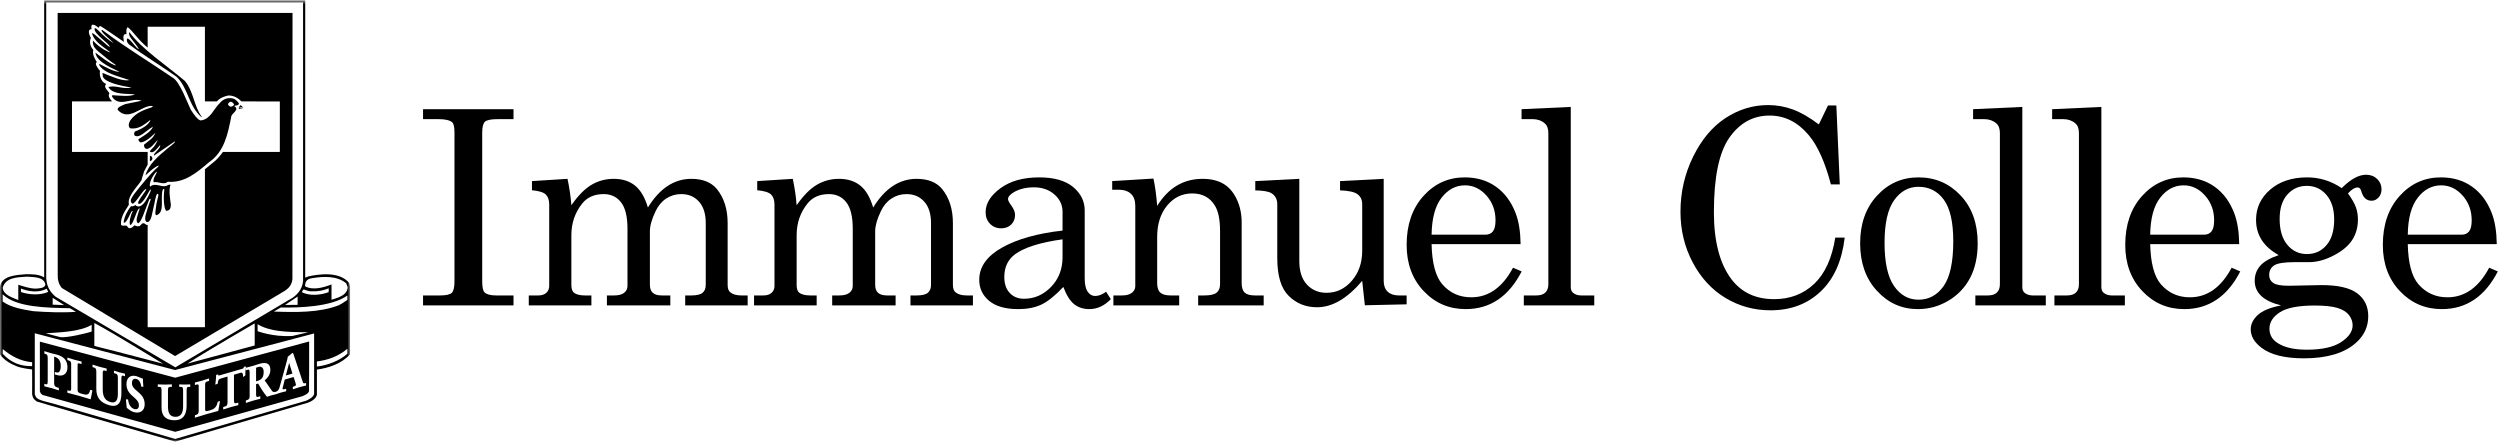
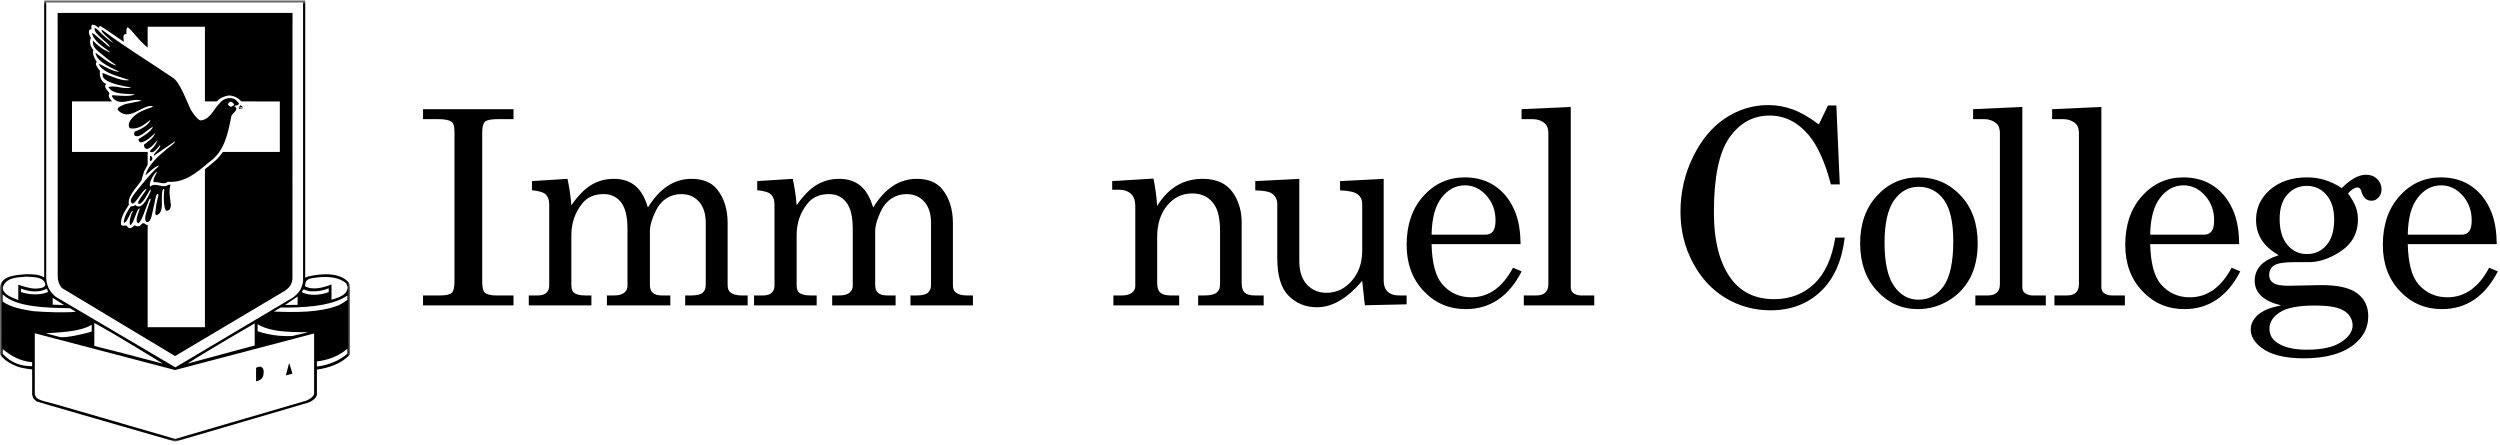
<svg xmlns="http://www.w3.org/2000/svg" xmlns:xlink="http://www.w3.org/1999/xlink" width="500px" height="89px" viewBox="0 0 500 89" version="1.1">
  <title>Group 54 Copy</title>
  <desc>Created with Sketch.</desc>
  <defs>
    <polygon id="path-1" points="0 0.677 70.012 0.677 70.012 88.929 0 88.929" />
  </defs>
  <g id="Page-1" stroke="none" stroke-width="1" fill="none" fill-rule="evenodd">
    <g id="Group-54-Copy" transform="translate(0, -1)">
      <path d="M84.608,22.839 L102.702,22.839 L102.702,24.827 L99.597,24.827 C98.217,24.827 97.346,25.001 96.985,25.346 C96.622,25.69 96.441,26.42 96.441,27.534 L96.441,57.25 C96.441,58.435 96.6,59.178 96.918,59.479 C97.344,59.885 98.113,60.088 99.225,60.088 L102.702,60.088 L102.702,62.08 L84.608,62.08 L84.608,60.088 L88.03,60.088 C89.232,60.088 90.012,59.912 90.366,59.559 C90.719,59.205 90.895,58.435 90.895,57.25 L90.895,27.534 C90.895,26.401 90.737,25.704 90.417,25.439 C89.923,25.033 89.011,24.827 87.685,24.827 L84.608,24.827 L84.608,22.839 Z" id="Fill-1" fill="#000000" />
      <path d="M106.393,37.219 L113.504,36.768 C113.893,38.617 114.149,40.377 114.273,42.05 C115.619,40.113 116.964,38.749 118.312,37.956 C119.658,37.164 121.137,36.768 122.75,36.768 C124.468,36.768 125.886,37.218 127.002,38.115 C128.118,39.014 128.976,40.477 129.579,42.501 C130.762,40.581 132.078,39.146 133.527,38.194 C134.975,37.242 136.557,36.768 138.268,36.768 C140.528,36.768 142.224,37.439 143.356,38.784 C144.803,40.552 145.528,42.834 145.528,45.629 L145.528,57.967 C145.528,58.709 145.713,59.214 146.085,59.479 C146.58,59.886 147.314,60.088 148.287,60.088 L149.533,60.088 L149.533,62.08 L137.038,62.08 L137.038,60.088 L138.284,60.088 C139.347,60.088 140.089,59.911 140.512,59.558 C140.939,59.203 141.15,58.672 141.15,57.964 L141.15,45.609 C141.15,43.769 140.699,42.343 139.801,41.333 C138.9,40.323 137.717,39.819 136.252,39.819 C135.14,39.819 134.135,40.116 133.235,40.709 C132.335,41.301 131.629,42.148 131.117,43.245 C130.359,44.822 129.98,46.16 129.98,47.257 L129.98,57.964 C129.98,58.689 130.174,59.226 130.563,59.572 C130.953,59.916 131.554,60.088 132.367,60.088 L134.065,60.088 L134.065,62.08 L121.382,62.08 L121.382,60.088 L122.817,60.088 C123.717,60.088 124.391,59.911 124.833,59.558 C125.274,59.204 125.495,58.754 125.495,58.206 L125.495,46.745 C125.495,44.32 125.066,42.56 124.209,41.464 C123.35,40.367 122.197,39.819 120.747,39.819 C118.872,39.819 117.43,40.454 116.421,41.729 C114.99,43.533 114.273,45.638 114.273,48.044 L114.273,57.967 C114.273,58.727 114.441,59.249 114.778,59.532 C115.253,59.903 115.997,60.088 117.006,60.088 L118.279,60.088 L118.279,62.08 L105.755,62.08 L105.755,60.088 L107.64,60.088 C108.348,60.088 108.89,59.911 109.272,59.558 C109.651,59.204 109.842,58.754 109.842,58.206 L109.842,41.915 C109.842,41.013 109.612,40.342 109.153,39.898 C108.692,39.456 107.773,39.174 106.393,39.05 L106.393,37.219 Z" id="Fill-3" fill="#000000" />
      <path d="M151.447,37.219 L158.557,36.768 C158.947,38.617 159.203,40.377 159.327,42.05 C160.672,40.113 162.019,38.749 163.367,37.956 C164.713,37.164 166.192,36.768 167.805,36.768 C169.523,36.768 170.94,37.218 172.056,38.115 C173.173,39.014 174.031,40.477 174.634,42.501 C175.817,40.581 177.133,39.146 178.581,38.194 C180.029,37.242 181.61,36.768 183.322,36.768 C185.584,36.768 187.279,37.439 188.409,38.784 C189.857,40.552 190.581,42.834 190.581,45.629 L190.581,57.967 C190.581,58.709 190.767,59.214 191.138,59.479 C191.634,59.886 192.368,60.088 193.341,60.088 L194.587,60.088 L194.587,62.08 L182.091,62.08 L182.091,60.088 L183.339,60.088 C184.4,60.088 185.143,59.911 185.567,59.558 C185.991,59.203 186.203,58.672 186.203,57.964 L186.203,45.609 C186.203,43.769 185.753,42.343 184.853,41.333 C183.953,40.323 182.773,39.819 181.308,39.819 C180.196,39.819 179.19,40.116 178.289,40.709 C177.389,41.301 176.684,42.148 176.172,43.245 C175.413,44.822 175.034,46.16 175.034,47.257 L175.034,57.964 C175.034,58.689 175.229,59.226 175.619,59.572 C176.007,59.916 176.608,60.088 177.422,60.088 L179.12,60.088 L179.12,62.08 L166.437,62.08 L166.437,60.088 L167.87,60.088 C168.772,60.088 169.444,59.911 169.887,59.558 C170.328,59.204 170.55,58.754 170.55,58.206 L170.55,46.745 C170.55,44.32 170.12,42.56 169.263,41.464 C168.405,40.367 167.251,39.819 165.801,39.819 C163.925,39.819 162.485,40.454 161.476,41.729 C160.042,43.533 159.327,45.638 159.327,48.044 L159.327,57.967 C159.327,58.727 159.496,59.249 159.831,59.532 C160.309,59.903 161.052,60.088 162.06,60.088 L163.333,60.088 L163.333,62.08 L150.81,62.08 L150.81,60.088 L152.694,60.088 C153.402,60.088 153.944,59.911 154.325,59.558 C154.707,59.204 154.896,58.754 154.896,58.206 L154.896,41.915 C154.896,41.013 154.666,40.342 154.207,39.898 C153.745,39.456 152.825,39.174 151.447,39.05 L151.447,37.219 Z" id="Fill-5" fill="#000000" />
-       <path d="M212.51,48.866 C208.018,49.484 204.834,50.494 202.958,51.891 C201.563,52.951 200.861,54.456 200.861,56.401 C200.861,57.764 201.226,58.828 201.951,59.597 C202.676,60.369 203.622,60.752 204.789,60.752 C206.876,60.752 208.686,59.961 210.216,58.377 C211.744,56.796 212.51,54.81 212.51,52.422 L212.51,48.866 Z M221.215,59.346 L222.169,60.832 C220.879,62.159 219.442,62.822 217.87,62.822 C216.667,62.822 215.656,62.495 214.831,61.841 C214.01,61.186 213.289,60.036 212.669,58.391 C210.988,60.159 209.512,61.342 208.239,61.933 C206.964,62.526 205.436,62.822 203.649,62.822 C201.101,62.822 199.165,62.274 197.838,61.177 C196.512,60.08 195.849,58.674 195.849,56.957 C195.849,54.375 197.365,52.23 200.398,50.524 C203.432,48.818 207.471,47.68 212.51,47.115 L212.51,43.347 C212.51,42.004 211.971,40.854 210.892,39.898 C209.813,38.942 208.443,38.466 206.78,38.466 C205.24,38.466 203.914,38.784 202.801,39.421 C202.003,39.898 201.605,40.366 201.605,40.827 C201.605,41.093 201.819,41.507 202.242,42.074 C202.756,42.781 203.011,43.409 203.011,43.958 C203.011,44.754 202.756,45.404 202.242,45.907 C201.731,46.414 201.058,46.664 200.226,46.664 C199.343,46.664 198.604,46.363 198.011,45.762 C197.419,45.16 197.122,44.392 197.122,43.453 C197.122,41.704 198.107,40.102 200.08,38.652 C202.053,37.201 204.64,36.476 207.841,36.476 C210.794,36.476 213.049,37.112 214.607,38.386 C216.163,39.677 216.941,41.243 216.941,43.082 L216.941,56.666 C216.941,57.869 217.136,58.754 217.525,59.319 C217.914,59.903 218.418,60.195 219.037,60.195 C219.727,60.195 220.451,59.912 221.215,59.346 Z" id="Fill-7" fill="#000000" />
      <path d="M222.44,37.219 L230.69,36.714 C231.028,38.27 231.276,40.093 231.434,42.179 C232.548,40.376 233.861,39.023 235.373,38.121 C236.887,37.219 238.598,36.768 240.508,36.768 C242.155,36.768 243.532,37.091 244.648,37.736 C245.76,38.381 246.656,39.403 247.325,40.8 C247.996,42.198 248.332,43.764 248.332,45.496 L248.332,57.594 C248.332,58.498 248.538,59.139 248.944,59.519 C249.349,59.899 250.034,60.088 250.985,60.088 L252.737,60.088 L252.737,62.08 L239.632,62.08 L239.632,60.088 L240.88,60.088 C242.047,60.088 242.86,59.903 243.321,59.532 C243.78,59.16 244.011,58.603 244.011,57.861 L244.011,47.22 C244.011,44.904 243.657,43.188 242.948,42.074 C241.96,40.483 240.454,39.687 238.439,39.687 C236.44,39.687 234.773,40.491 233.435,42.1 C232.102,43.71 231.434,45.806 231.434,48.388 L231.434,57.594 C231.434,58.498 231.642,59.139 232.057,59.519 C232.474,59.899 233.158,60.088 234.113,60.088 L235.838,60.088 L235.838,62.08 L222.679,62.08 L222.679,60.088 L224.404,60.088 C225.271,60.088 225.928,59.911 226.38,59.558 C226.831,59.204 227.056,58.763 227.056,58.231 L227.056,42.179 C227.056,41.119 226.769,40.313 226.195,39.767 C225.62,39.218 224.792,38.943 223.713,38.943 L222.44,38.943 L222.44,37.219 Z" id="Fill-9" fill="#000000" />
      <path d="M259.863,36.767 L259.863,53.244 C259.863,55.261 260.371,56.817 261.386,57.913 C262.402,59.01 263.711,59.559 265.318,59.559 C267.296,59.559 268.975,58.758 270.361,57.156 C271.746,55.557 272.441,53.553 272.441,51.149 L272.441,41.836 C272.441,40.985 272.132,40.328 271.527,39.858 C270.916,39.391 269.743,39.129 268.009,39.075 L268.009,37.218 L276.739,36.767 L276.739,57.17 C276.739,58.108 277.005,58.829 277.533,59.333 C278.063,59.838 278.809,60.088 279.761,60.088 L281.327,60.088 L281.327,61.867 L272.97,62.052 L272.441,57.17 C270.958,58.922 269.463,60.24 267.962,61.124 C266.461,62.008 264.944,62.451 263.402,62.451 C261.164,62.451 259.281,61.699 257.763,60.195 C256.227,58.709 255.455,56.19 255.455,52.633 L255.455,41.836 C255.455,40.879 255.078,40.155 254.32,39.658 C253.786,39.306 252.7,39.11 251.056,39.075 L251.056,37.218 L259.863,36.767 Z" id="Fill-11" fill="#000000" />
      <path d="M286.317,47.937 L297.085,47.937 C297.725,47.937 298.223,47.723 298.573,47.287 C298.927,46.854 299.104,46.116 299.104,45.072 C299.104,43.127 298.5,41.473 297.288,40.111 C296.076,38.749 294.645,38.067 293.005,38.067 C291.165,38.067 289.601,38.891 288.318,40.535 C287.038,42.179 286.371,44.648 286.317,47.937 M304.122,49.821 L286.317,49.821 C286.404,53.606 287.112,56.277 288.442,57.835 C289.958,59.586 291.898,60.46 294.249,60.46 C297.712,60.46 300.501,58.489 302.605,54.542 L304.332,55.286 C301.748,60.31 298.017,62.822 293.137,62.822 C289.806,62.822 287.009,61.619 284.739,59.214 C282.462,56.809 281.327,53.729 281.327,49.98 C281.327,45.947 282.446,42.69 284.684,40.204 C286.919,37.719 289.676,36.476 292.947,36.476 C295.355,36.476 297.434,37.094 299.185,38.333 C300.937,39.57 302.253,41.348 303.139,43.667 C303.759,45.293 304.085,47.345 304.122,49.821" id="Fill-13" fill="#000000" />
      <path d="M314.152,22.387 L314.152,58.417 C314.152,58.913 314.303,59.294 314.604,59.558 C315.045,59.912 315.583,60.088 316.224,60.088 L318.852,60.088 L318.852,62.081 L304.763,62.081 L304.763,60.088 L307.255,60.088 C308.071,60.088 308.675,59.895 309.076,59.506 C309.473,59.116 309.67,58.567 309.67,57.861 L309.67,27.615 C309.67,26.73 309.434,26.084 308.952,25.677 C308.296,25.111 307.496,24.827 306.537,24.827 L304.312,24.827 L304.312,22.838 L314.152,22.387 Z" id="Fill-15" fill="#000000" />
      <path d="M363.767,25.888 L365.595,22.096 L367.269,22.096 L367.958,37.882 L366.18,37.882 C365.012,33.442 363.54,30.17 361.778,28.064 C359.579,25.429 356.964,24.112 353.92,24.112 C350.632,24.112 347.95,25.58 345.884,28.516 C343.812,31.453 342.779,36.422 342.779,43.428 C342.779,49.316 343.963,53.809 346.333,56.906 C348.352,59.523 351.181,60.832 354.823,60.832 C358.009,60.832 360.678,59.81 362.839,57.769 C364.996,55.723 366.399,52.642 367.054,48.52 L368.941,48.52 C368.392,53.191 366.788,56.782 364.135,59.293 C361.482,61.804 358.144,63.061 354.109,63.061 C350.837,63.061 347.831,62.239 345.101,60.594 C342.364,58.948 340.184,56.582 338.548,53.495 C336.912,50.41 336.095,47.027 336.095,43.347 C336.095,39.44 336.94,35.767 338.625,32.337 C340.314,28.904 342.475,26.328 345.113,24.603 C347.749,22.878 350.587,22.015 353.63,22.015 C355.325,22.015 356.971,22.308 358.567,22.891 C360.158,23.474 361.893,24.475 363.767,25.888" id="Fill-17" fill="#000000" />
      <path d="M383.699,38.359 C381.722,38.359 380.095,39.257 378.819,41.054 C377.548,42.848 376.909,45.683 376.909,49.556 C376.909,53.5 377.545,56.383 378.808,58.206 C380.069,60.026 381.702,60.939 383.699,60.939 C385.774,60.939 387.451,60.026 388.731,58.206 C390.01,56.383 390.654,53.404 390.654,49.264 C390.654,45.426 390.023,42.649 388.76,40.933 C387.493,39.218 385.808,38.359 383.699,38.359 M383.699,36.475 C387.045,36.475 389.854,37.683 392.126,40.097 C394.396,42.512 395.537,45.692 395.537,49.635 C395.537,52.358 395.026,54.681 394.012,56.6 C392.995,58.52 391.544,60.036 389.661,61.15 C387.779,62.266 385.745,62.822 383.567,62.822 C380.354,62.822 377.622,61.601 375.388,59.161 C373.144,56.72 372.028,53.554 372.028,49.661 C372.028,45.753 373.153,42.578 375.399,40.138 C377.642,37.696 380.414,36.475 383.699,36.475" id="Fill-19" fill="#000000" />
      <path d="M404.466,22.387 L404.466,58.417 C404.466,58.913 404.614,59.294 404.912,59.558 C405.356,59.912 405.897,60.088 406.531,60.088 L409.161,60.088 L409.161,62.081 L395.071,62.081 L395.071,60.088 L397.567,60.088 C398.376,60.088 398.982,59.895 399.38,59.506 C399.778,59.116 399.979,58.567 399.979,57.861 L399.979,27.615 C399.979,26.73 399.741,26.084 399.261,25.677 C398.605,25.111 397.801,24.827 396.85,24.827 L394.618,24.827 L394.618,22.838 L404.466,22.387 Z" id="Fill-21" fill="#000000" />
      <path d="M420.272,22.387 L420.272,58.417 C420.272,58.913 420.424,59.294 420.729,59.558 C421.166,59.912 421.704,60.088 422.344,60.088 L424.973,60.088 L424.973,62.081 L410.884,62.081 L410.884,60.088 L413.376,60.088 C414.192,60.088 414.794,59.895 415.196,59.506 C415.59,59.116 415.786,58.567 415.786,57.861 L415.786,27.615 C415.786,26.73 415.553,26.084 415.073,25.677 C414.417,25.111 413.614,24.827 412.658,24.827 L410.427,24.827 L410.427,22.838 L420.272,22.387 Z" id="Fill-23" fill="#000000" />
      <path d="M430.037,47.937 L440.809,47.937 C441.444,47.937 441.94,47.723 442.293,47.287 C442.651,46.854 442.826,46.116 442.826,45.072 C442.826,43.127 442.22,41.473 441.01,40.111 C439.797,38.749 438.368,38.067 436.724,38.067 C434.883,38.067 433.322,38.891 432.042,40.535 C430.759,42.179 430.089,44.648 430.037,47.937 M447.842,49.821 L430.037,49.821 C430.127,53.606 430.835,56.277 432.161,57.835 C433.683,59.586 435.622,60.46 437.972,60.46 C441.441,60.46 444.226,58.489 446.329,54.542 L448.052,55.286 C445.473,60.31 441.74,62.822 436.859,62.822 C433.535,62.822 430.734,61.619 428.462,59.214 C426.187,56.809 425.05,53.729 425.05,49.98 C425.05,45.947 426.169,42.69 428.407,40.204 C430.647,37.719 433.394,36.476 436.667,36.476 C439.078,36.476 441.158,37.094 442.91,38.333 C444.656,39.57 445.975,41.348 446.856,43.667 C447.476,45.293 447.804,47.345 447.842,49.821" id="Fill-25" fill="#000000" />
      <path d="M461.369,38.173 C459.794,38.173 458.495,38.753 457.471,39.911 C456.441,41.072 455.929,42.693 455.929,44.781 C455.929,47.007 456.441,48.739 457.471,49.968 C458.495,51.197 459.803,51.812 461.398,51.812 C462.989,51.812 464.294,51.215 465.307,50.02 C466.327,48.827 466.836,47.116 466.836,44.887 C466.836,42.817 466.319,41.181 465.285,39.979 C464.249,38.774 462.944,38.173 461.369,38.173 M462.936,62.105 C459.681,62.105 457.359,62.556 455.97,63.458 C454.582,64.36 453.891,65.448 453.891,66.721 C453.891,67.926 454.411,68.871 455.453,69.561 C456.835,70.481 458.794,70.941 461.346,70.941 C464.384,70.941 466.676,70.437 468.214,69.429 C469.754,68.42 470.526,67.297 470.526,66.059 C470.526,65.333 470.285,64.657 469.809,64.029 C469.329,63.4 468.57,62.923 467.526,62.598 C466.483,62.27 464.95,62.105 462.936,62.105 M468.345,38.623 C470.116,36.838 471.744,35.946 473.229,35.946 C474.114,35.946 474.848,36.229 475.43,36.794 C476.017,37.36 476.304,38.051 476.304,38.863 C476.304,39.518 476.108,40.062 475.709,40.495 C475.313,40.929 474.848,41.146 474.32,41.146 C473.31,41.146 472.626,40.527 472.272,39.287 C472.13,38.758 471.896,38.492 471.559,38.492 C470.956,38.492 470.304,38.891 469.596,39.686 C470.355,40.73 470.876,41.637 471.162,42.404 C471.445,43.175 471.584,44.002 471.584,44.887 C471.584,46.426 471.211,47.783 470.468,48.958 C469.725,50.135 468.493,51.174 466.77,52.077 C465.044,52.978 463.391,53.429 461.82,53.429 L458.925,53.429 C456.875,53.429 455.514,53.641 454.842,54.066 C454.169,54.509 453.836,55.153 453.836,56.003 C453.836,56.694 454.108,57.223 454.656,57.594 C455.205,57.967 456.24,58.152 457.765,58.152 L464.314,58.019 C467.619,58.019 470.01,58.573 471.465,59.678 C472.925,60.785 473.651,62.3 473.651,64.228 C473.651,66.35 472.819,68.137 471.162,69.589 C468.841,71.641 465.384,72.666 460.783,72.666 C456.981,72.666 454.161,71.967 452.32,70.569 C450.871,69.473 450.145,68.244 450.145,66.881 C450.145,65.837 450.61,64.883 451.54,64.016 C452.467,63.149 454.029,62.502 456.222,62.08 C454.472,61.655 453.151,61.029 452.27,60.209 C451.386,59.386 450.942,58.364 450.942,57.144 C450.942,56.013 451.302,55.027 452.016,54.185 C452.734,53.345 453.976,52.625 455.743,52.023 C454.242,51.192 453.106,50.188 452.348,49.012 C451.59,47.837 451.209,46.487 451.209,44.966 C451.209,42.56 452.156,40.543 454.045,38.916 C455.941,37.289 458.401,36.475 461.423,36.475 C462.661,36.475 463.854,36.653 465.008,37.007 C466.155,37.36 467.27,37.899 468.345,38.623" id="Fill-27" fill="#000000" />
      <path d="M481.554,47.937 L492.321,47.937 C492.958,47.937 493.453,47.723 493.81,47.287 C494.161,46.854 494.338,46.116 494.338,45.072 C494.338,43.127 493.736,41.473 492.522,40.111 C491.312,38.749 489.882,38.067 488.238,38.067 C486.396,38.067 484.837,38.891 483.554,40.535 C482.27,42.179 481.602,44.648 481.554,47.937 M499.353,49.821 L481.554,49.821 C481.638,53.606 482.344,56.277 483.673,57.835 C485.194,59.586 487.135,60.46 489.483,60.46 C492.948,60.46 495.737,58.489 497.839,54.542 L499.566,55.286 C496.983,60.31 493.251,62.822 488.368,62.822 C485.046,62.822 482.246,61.619 479.973,59.214 C477.699,56.809 476.567,53.729 476.567,49.98 C476.567,45.947 477.683,42.69 479.918,40.204 C482.156,37.719 484.911,36.476 488.184,36.476 C490.588,36.476 492.67,37.094 494.417,38.333 C496.168,39.57 497.488,41.348 498.37,43.667 C498.99,45.293 499.321,47.345 499.353,49.821" id="Fill-29" fill="#000000" />
      <path d="M46.843,21.947 C46.746,22.086 46.403,22.364 46.125,22.354 C45.782,22.204 45.396,21.893 45.771,21.582 C46.103,21.068 46.671,21.529 46.843,21.947 Z" id="Stroke-31" />
      <path d="M30.055,33.212 L30.132,33.232 L30.157,33.187 C30.415,33.033 30.475,32.846 30.479,32.715 C30.484,32.514 30.361,32.309 30.147,32.162 C30.132,32.142 30.113,32.135 30.087,32.13 L30.035,32.253 L29.974,32.268 C29.988,32.324 29.983,32.656 29.98,32.834 C29.973,33.189 29.973,33.189 30.055,33.212" id="Fill-33" fill="#000000" />
      <path d="M45.771,21.582 C46.103,21.068 46.671,21.529 46.843,21.947 C46.746,22.086 46.403,22.364 46.125,22.354 C45.782,22.204 45.396,21.893 45.771,21.582 M28.318,21.154 C27.6,21.314 25.061,21.818 25.061,21.818 C24.278,22.172 23.411,22.45 23.539,22.986 C25.8,25.396 28.125,22.161 30.321,22.182 L30.621,22.354 C28.875,22.964 27.268,23.436 26.1,25.021 C25.543,25.932 25.768,26.393 25.982,26.639 C27.621,26.982 28.95,25.879 30.118,24.947 C29.818,25.954 28.339,26.822 26.968,27.304 C26.893,27.507 26.689,27.743 26.936,28.118 C27.953,28.654 28.843,27.411 30.557,26.339 C30.396,27.25 28.393,28.396 27.707,28.825 C27.6,29.114 27.9,29.372 28.125,29.489 C29.325,29.436 31.093,27.529 31.093,27.529 C30.546,28.825 29.861,29.029 29.078,29.725 C28.65,29.907 28.811,30.282 28.95,30.561 C29.046,30.743 29.346,30.818 29.507,30.754 C30.268,30.582 30.9,29.639 31.564,28.954 C30.803,30.786 30.139,30.732 29.968,31.332 C30.653,31.793 31.232,30.882 32.025,30.014 C32.196,30.711 30.578,31.675 30.803,32.125 L34.918,29.307 L35.014,29.361 C34.768,29.789 33.889,30.346 33.546,30.657 C31.671,32.221 29.732,33.829 29.078,36.079 C29.818,35.447 30.557,34.697 31.361,34.257 C31.639,34.107 31.746,34.107 31.757,34.182 C31.703,34.246 31.639,34.322 31.564,34.418 C30.182,35.586 27.889,38.457 26.818,39.829 C26.561,40.3 25.682,41.179 26.486,41.725 C27.043,41.907 28.757,38.596 29.228,38.832 C29.518,38.929 26.839,41.8 27.857,41.779 C28.693,41.704 29.764,39.111 30.139,38.854 C30.193,38.907 30.161,39.068 30.107,39.282 C28.661,42.668 27.632,42.572 27.021,41.982 C26.968,42.186 26.443,42.325 26.207,42.239 C25.746,42.743 24.793,44.318 24.728,45.539 C25.168,45.657 25.596,44.704 26.057,43.761 C26.121,43.621 26.261,43.172 26.571,43.182 C26.153,43.954 25.714,45.582 26.046,46.011 C26.689,45.882 27.182,43.322 27.771,42.721 C27.825,42.7 27.889,42.689 27.953,42.721 C27.503,44.114 26.968,45.304 27.643,45.647 C28.307,45.368 28.875,43.311 29.839,40.911 C29.871,40.868 29.903,40.836 29.936,40.793 C29.936,40.793 30.064,40.632 30.139,40.889 C29.839,41.704 29.464,42.807 29.186,43.804 C29.057,44.254 28.853,45.143 29.368,45.411 C30.321,45.486 30.418,43.536 30.825,41.961 C30.932,41.564 31.136,40.139 31.393,39.829 C31.478,39.743 31.607,39.743 31.693,39.947 C31.575,40.707 31.296,41.457 31.211,42.325 C31.189,42.85 30.825,44.061 31.339,44.039 C33.032,43.375 32.025,40.729 32.528,39.004 C32.678,38.822 32.7,38.682 32.871,38.875 C32.571,41.136 32.936,43.429 33.396,43.15 C34.157,43.022 34.136,42.357 34.178,41.961 C34.028,40.739 33.696,39.186 34.103,37.922 L33.643,37.986 C32.507,38.8 31.136,37.322 30.021,38.339 C29.711,37.729 30.525,36.068 31.286,35.35 C31.307,35.371 31.339,35.371 31.382,35.361 C31.253,35.939 30.493,36.754 30.739,37.45 C31.746,37.246 32.678,38.072 33.568,37.354 C36.9,37.611 39.278,35.586 41.85,33.411 C44.871,31.343 45.578,27.721 46.243,24.379 C46.253,23.639 48.064,22.964 46.853,22.225 C47.132,22 47.721,22.204 47.786,21.689 C47.582,21.389 47.121,20.854 46.671,20.725 C45.707,20.447 44.668,20.757 44.046,21.529 C42.664,22.836 42.118,24.839 40.178,25.086 C39.664,25.139 38.668,23.779 38.164,22.954 C37.639,21.968 35.978,17.297 34.543,16.536 C30.075,13.472 24.793,10.3 20.411,6.957 C19.886,7.214 21.761,8.639 22.778,9.646 C20.496,8.382 19.028,6.036 18.921,6.764 C18.771,7.804 21.868,9.679 21.943,10.343 C21.986,10.75 18.482,7.247 18.407,7.654 C18.771,9.304 20.743,10.396 21.943,11.361 L22.039,11.479 C20.871,11.146 19.371,10.011 18.589,9.1 C18.386,10.343 19.393,11.061 20.036,11.597 C21.053,12.464 21.761,13.032 23.239,14.05 C22.553,14.296 19.093,11.532 19.093,11.532 C19.328,13.621 23.239,14.907 23.893,15.389 C22.671,15.314 21.161,14.447 19.918,13.804 L19.8,13.921 C20.7,15.625 23.743,16.279 25.864,17.007 C24.632,17.35 22.243,16.279 20.496,15.572 L20.571,16.311 C20.946,17.447 24,18.164 26.336,18.497 C24.45,18.925 23.164,17.961 21.686,18.411 C22.596,20.146 26.003,19.632 26.989,19.911 C25.671,20.35 24.353,20.146 22.446,20.039 L22.414,20.339 C23.861,22.6 26.357,20.372 28.318,21.154" id="Fill-35" fill="#000000" />
-       <path d="M35.313,16.355 C37.66,18.599 37.708,22.225 40.303,24.436 L40.362,24.377 C38.756,22.214 38.742,19.304 36.975,17.188 C33.484,14.241 28.262,10.746 25.875,7.421 C25.52,8.335 26.84,9.164 27.78,10.821 C27.273,10.848 25.977,8.537 25.418,8.715 C25.242,9.349 25.584,9.666 25.863,9.94 C28.941,12.192 32.18,14.151 35.313,16.355" id="Fill-37" fill="#000000" />
      <path d="M48.679,22.53 L48.145,22.021 C48.145,22.021 47.866,22.302 47.765,22.302 C47.662,22.302 48.679,22.53 48.679,22.53" id="Fill-39" fill="#000000" />
      <path d="M48.604,22.63 C48.604,22.63 47.653,22.402 47.739,22.454 C47.828,22.504 47.759,22.789 47.759,22.789 L48.604,22.63 Z" id="Fill-41" fill="#000000" />
      <path d="M14.399,21.285 C14.4,21.282 22.422,21.285 22.422,21.285 C21.864,20.676 21.56,20.136 21.883,19.685 C21.59,19.066 20.595,18.459 21.229,17.781 C19.923,17.265 19.884,15.622 20.009,15.192 C20,15.2 19.501,14.606 19.267,14.099 C19.019,13.669 19.35,13.414 19.36,13.386 C19.35,13.388 18.308,11.935 18.673,11.008 C17.597,9.831 18.162,8.589 18.181,8.589 C18.188,8.589 17.8,7.928 17.783,7.504 C17.699,6.786 18.32,6.84 18.333,6.81 C18.32,6.84 18.157,6.379 18.376,5.956 C19.07,5.82 19.708,6.639 19.73,6.583 C19.734,6.587 19.705,6.226 20.137,6.226 C21.604,7.155 24.781,9.381 24.783,9.375 C24.744,8.88 24.39,7.689 25.291,7.826 C25.28,7.362 25.192,6.892 25.469,6.48 C25.469,6.48 25.469,6.073 27.45,8.461 C28.44,9.654 29.532,10.519 29.532,10.519 L29.532,6.353 L40.984,6.353 L40.984,21.285 L43.37,21.285 C44.033,20.524 44.875,20.285 45.65,20.098 C46.672,20.076 47.585,20.533 48.273,21.285 L55.966,21.289 L55.966,31.391 L44.591,31.391 C44.591,31.391 43.752,32.534 43.119,33.092 C42.511,33.627 40.984,34.844 40.984,34.844 L40.984,66.434 L29.532,66.434 L29.532,45.994 C29.532,45.994 29.33,46.07 28.907,45.713 C28.039,45.344 28.435,46.776 26.873,46.065 C26.58,46.45 25.898,46.982 25.508,46.363 C25.258,45.739 24.056,46.629 24.199,45.59 C24.219,43.749 25.901,42.082 25.773,41.828 C25.342,39.975 28.542,37.307 28.365,36.749 L28.82,35.277 L29.532,33.93 L29.532,31.391 L14.399,31.391 C14.399,31.391 14.4,21.282 14.399,21.285 M12.376,58.602 L35.014,72.212 L56.404,59.496 C57.769,58.764 58.358,57.988 58.485,56.82 L58.505,3.586 L11.528,3.586 L11.544,55.93 C11.507,56.845 11.715,57.853 12.376,58.602" id="Fill-43" fill="#000000" />
      <g id="Group-47" transform="translate(0, 0.395)">
        <mask id="mask-2" fill="white">
          <use xlink:href="#path-1" />
        </mask>
        <g id="Clip-46" />
        <path d="M66.302,60.554 L66.302,57.484 C64.748,58.113 62.569,58.726 61.021,57.862 C60.994,56.672 61.627,56.373 62.407,56.248 C64.654,55.855 67.417,55.74 69.24,57.26 L69.537,58.033 C69.477,59.742 67.369,60.2 66.302,60.554 Z M69.477,60.582 C69.477,60.554 68.688,61.192 67.755,61.656 C63.865,63.171 59.073,63.073 54.775,62.918 C54.748,62.918 56.168,62.103 56.168,62.103 C59.802,62.179 66.277,61.979 69.477,59.715 L69.477,60.582 Z M69.477,71.348 C67.892,72.777 65.437,73.691 63.381,73.913 L63.381,72.896 C65.489,72.616 67.52,71.985 69.477,70.357 L69.477,71.348 Z M62.823,79.422 C62.607,80.088 61.848,80.45 61.277,80.73 L35.042,88.392 L11.067,81.443 C9.413,80.966 7.821,80.719 7.288,80.133 C7.129,79.971 7.086,79.703 6.958,79.472 L6.958,67.26 L35.014,74.609 L62.585,67.36 L62.824,67.285 C62.824,67.285 62.824,79.423 62.823,79.422 Z M18.334,65.557 L18.334,66.903 C17.597,67.209 13.229,68.25 12.036,68.022 C12.036,68.048 9.142,67.26 9.142,67.26 C11.417,67.09 15.934,67.047 18.334,65.557 Z M6.67,62.843 C4.621,62.51 2.209,62.127 0.533,60.91 C0.533,60.91 0.515,59.46 0.533,59.461 C3.25,62.102 9.338,62.153 13.98,62.249 C13.965,62.257 15.184,62.968 15.184,62.968 C12.577,63.166 9.31,63.042 6.67,62.843 Z M6.424,73.837 C4.252,73.867 2.285,73.253 0.533,71.347 L0.551,70.415 C2.195,71.801 4.062,72.844 6.424,73.049 L6.424,73.837 Z M5.357,55.933 C6.655,56.057 8.759,55.86 9.09,57.555 C8.862,58.266 7.898,58.262 7.146,58.329 C5.925,58.319 4.722,57.88 3.656,57.555 L3.656,60.606 C2.525,60.122 0.649,59.622 0.531,58.143 C1.155,56.043 3.468,56.076 5.357,55.933 Z M9.642,58.983 C8.032,59.731 5.637,59.538 4.189,59.005 L4.189,58.319 C5.642,58.892 7.72,59.234 9.344,58.347 L9.642,58.983 Z M12.823,61.619 L10.533,61.537 L10.533,60.168 L12.823,61.619 Z M32.63,73.353 C32.63,73.378 23.239,70.856 18.867,69.798 L18.867,65.2 C23.328,67.585 32.63,73.405 32.63,73.353 Z M50.939,65.279 L50.939,69.697 L37.48,73.328 C41.846,70.525 50.939,65.279 50.939,65.279 Z M51.523,65.456 C53.982,66.903 57.06,67.032 61.654,67.056 L58.505,67.793 C54.596,68.048 51.523,66.827 51.523,66.852 L51.523,65.456 Z M59.522,59.92 L59.522,61.571 L57.007,61.597 L59.522,59.92 Z M9.243,1.083 L60.614,1.083 L60.613,56.806 C60.485,58.138 59.816,59.224 58.564,60.129 L35.074,74.07 L35.022,74.039 L11.135,59.959 C9.88,58.878 9.336,57.796 9.243,56.217 L9.243,1.083 Z M60.74,58.473 C60.74,58.498 61.847,58.944 62.345,58.861 C63.662,58.928 64.739,58.678 65.744,58.27 C65.744,58.243 65.744,59.039 65.734,59.031 C64.135,59.649 61.936,59.825 60.386,59.056 C60.435,58.792 60.711,58.461 60.74,58.473 Z M69.836,57.2 C67.879,54.818 63.763,55.425 61.68,55.883 L61.041,56.136 L61.046,0.676 L8.836,0.676 L8.836,56.085 C7.712,55.425 6.426,55.444 5.13,55.45 C3.166,55.608 0.253,55.753 -0,58.039 L0.016,71.518 C0.845,72.638 2.062,73.347 3.284,73.837 C4.231,74.271 6.424,74.498 6.424,74.498 C6.424,74.498 6.451,79.447 6.424,79.447 C6.558,79.996 6.529,80.308 7.336,80.897 L9.979,81.682 L35.043,88.929 L61.397,81.205 C62.13,80.984 63.23,80.412 63.381,79.549 L63.381,74.522 C65.748,74.198 68.321,73.347 70.008,71.475 L70.012,57.971 L69.836,57.2 Z" id="Fill-45" fill="#000000" mask="url(#mask-2)" />
      </g>
      <path d="M51.626,74.399 C51.444,74.454 51.338,74.497 51.246,74.534 C51.235,74.54 51.224,74.544 51.214,74.548 L51.214,77.264 L51.5,77.181 C52.377,76.926 52.735,76.402 52.735,75.372 C52.735,74.951 52.618,74.642 52.399,74.478 C52.208,74.334 51.941,74.309 51.626,74.399" id="Fill-48" fill="#000000" />
      <polygon id="Fill-50" fill="#000000" points="57.168 76.096 58.486 75.715 57.831 73.579" />
-       <path d="M61.213,78.099 L61.047,78.139 C60.7,78.223 60.343,78.31 59.969,78.416 C59.544,78.542 59.093,78.691 58.703,78.822 L58.57,78.867 L58.57,78.359 L58.735,78.31 C58.956,78.248 59.189,78.127 59.189,77.97 C59.189,77.858 59.11,77.609 59.026,77.345 L58.724,76.402 L56.948,76.915 L56.69,77.956 C56.66,78.083 56.629,78.2 56.6,78.308 C56.549,78.491 56.507,78.648 56.507,78.748 C56.507,78.814 56.531,78.833 56.541,78.84 C56.572,78.864 56.681,78.909 57.016,78.81 L57.234,78.75 L57.234,79.249 L57.011,79.303 C56.723,79.372 56.424,79.443 56.137,79.526 C55.841,79.616 55.535,79.723 55.238,79.826 L55.105,79.872 L55.105,79.868 L55.094,79.871 C54.952,79.912 54.812,79.943 54.671,79.973 C54.535,80.003 54.399,80.033 54.261,80.071 C54.134,80.109 54.005,80.155 53.875,80.202 C53.738,80.251 53.6,80.3 53.465,80.339 L53.401,80.357 L53.359,80.307 C52.651,79.443 52.063,78.473 51.625,77.707 L51.214,77.827 L51.214,79.844 C51.214,80.123 51.256,80.295 51.34,80.358 C51.427,80.425 51.591,80.384 51.781,80.33 L52.06,80.245 L52.06,80.75 L51.988,80.771 C51.754,80.839 51.518,80.897 51.282,80.956 C51.035,81.018 50.78,81.082 50.532,81.155 C50.319,81.217 50.109,81.287 49.896,81.359 C49.701,81.424 49.504,81.492 49.301,81.552 L49.173,81.589 L49.173,81.083 L49.399,81.017 C49.642,80.949 49.927,80.748 49.927,80.413 L49.927,75.445 C49.927,75.195 49.883,75.029 49.799,74.966 C49.717,74.905 49.584,74.936 49.454,74.973 L49.173,75.048 L49.173,74.548 L49.246,74.528 C49.355,74.497 49.504,74.46 49.677,74.416 C49.933,74.354 50.251,74.276 50.56,74.186 C50.823,74.11 51.058,74.032 51.288,73.954 C51.501,73.884 51.707,73.814 51.925,73.752 C52.713,73.525 53.269,73.544 53.624,73.813 C53.92,74.036 54.071,74.43 54.071,74.986 C54.071,75.768 53.677,76.487 52.931,77.07 L54.324,79.074 C54.537,79.382 54.665,79.437 55.052,79.381 L55.093,79.37 L55.213,79.332 C55.522,79.244 55.772,78.953 55.886,78.552 L57.268,73.575 C57.374,73.193 57.507,72.718 57.553,72.377 L57.56,72.332 L57.597,72.308 C57.849,72.136 58.186,71.847 58.354,71.678 L58.378,71.658 C58.4,71.641 58.426,71.621 58.466,71.61 C58.49,71.603 58.573,71.577 58.633,71.66 L58.646,71.684 C58.666,71.737 58.684,71.792 58.702,71.848 L58.723,71.911 L60.32,76.682 C60.408,76.96 60.499,77.247 60.593,77.473 C60.659,77.632 60.759,77.72 61.034,77.645 L61.213,77.592 L61.213,78.099 Z M49.083,75.248 C49.067,75.508 49.067,75.776 49.067,76.034 L49.067,76.085 L48.62,76.404 L48.61,76.22 C48.602,76.035 48.584,75.689 48.423,75.573 C48.351,75.521 48.248,75.514 48.112,75.554 L46.794,75.938 L46.794,81.067 C46.794,81.362 46.841,81.549 46.934,81.619 C47.012,81.676 47.138,81.673 47.369,81.608 L47.659,81.522 L47.659,82.028 L47.585,82.049 C47.441,82.089 47.247,82.138 47.037,82.19 C46.764,82.259 46.462,82.334 46.204,82.409 C45.92,82.49 45.607,82.593 45.331,82.684 C45.113,82.756 44.917,82.82 44.77,82.862 L44.643,82.899 L44.643,82.398 L44.876,82.333 C45.313,82.205 45.507,82.118 45.507,81.402 L45.507,76.312 L44.244,76.678 C43.676,76.843 43.654,76.973 43.534,77.689 L43.518,77.777 L43.057,77.914 L43.074,77.763 C43.088,77.653 43.101,77.543 43.115,77.433 C43.137,77.257 43.161,77.08 43.177,76.902 C43.21,76.616 43.226,76.343 43.226,76.066 L43.226,75.99 L43.606,75.881 L43.63,75.983 C43.643,76.039 43.663,76.075 43.69,76.09 C43.748,76.124 43.876,76.085 43.998,76.049 L48.387,74.776 C48.612,74.714 48.76,74.657 48.773,74.43 L48.778,74.342 L49.191,74.311 L49.157,74.597 C49.13,74.814 49.102,75.031 49.083,75.248 Z M43.975,81.374 C43.919,81.717 43.856,82.063 43.792,82.408 C43.747,82.647 43.703,82.886 43.661,83.125 L43.651,83.187 L43.591,83.204 C43.199,83.319 42.802,83.424 42.418,83.524 C42.063,83.618 41.707,83.712 41.351,83.814 C40.981,83.923 40.609,84.04 40.237,84.158 C39.862,84.277 39.487,84.394 39.112,84.505 L38.983,84.542 L38.983,84.041 L39.174,83.981 C39.462,83.899 39.741,83.775 39.741,83.238 L39.741,78.211 C39.741,78.063 39.711,77.966 39.651,77.921 C39.562,77.853 39.381,77.893 39.232,77.936 L38.983,78.008 L38.983,77.503 L39.056,77.482 C39.283,77.418 39.507,77.363 39.731,77.308 C39.953,77.253 40.175,77.2 40.399,77.137 C40.595,77.078 40.791,77.012 40.987,76.946 C41.215,76.869 41.452,76.789 41.687,76.723 L41.815,76.688 L41.815,77.186 L41.53,77.268 C41.227,77.356 41.026,77.413 41.026,77.868 L41.026,82.915 C41.026,83.04 41.053,83.127 41.107,83.174 C41.166,83.224 41.268,83.238 41.419,83.216 C41.793,83.14 42.163,83.026 42.516,82.879 C42.819,82.748 43.119,82.465 43.279,82.159 C43.405,81.922 43.478,81.644 43.533,81.404 L43.546,81.346 L44.001,81.219 L43.975,81.374 Z M38.048,78.373 L37.768,78.373 C37.561,78.373 37.326,78.373 37.326,78.987 L37.326,82.107 C37.326,84.061 36.526,85.052 34.945,85.052 C33.171,85.052 32.308,84.223 32.308,82.517 L32.308,78.987 C32.308,78.373 32.078,78.373 31.758,78.373 L31.554,78.373 L31.554,77.879 L31.655,77.879 C31.821,77.879 32.004,77.887 32.206,77.895 C32.446,77.905 32.711,77.917 33.003,77.917 C33.281,77.917 33.536,77.905 33.762,77.895 C33.951,77.887 34.121,77.879 34.274,77.879 L34.375,77.879 L34.375,78.373 L34.173,78.373 C33.849,78.373 33.595,78.373 33.595,78.987 L33.595,82.361 C33.595,83.728 34.075,84.365 35.106,84.365 C36.11,84.365 36.618,83.677 36.618,82.319 L36.618,78.987 C36.618,78.373 36.381,78.373 36.106,78.373 L35.837,78.373 L35.837,77.879 L35.937,77.879 C36.108,77.879 36.28,77.889 36.455,77.898 C36.788,77.915 37.121,77.918 37.449,77.898 C37.614,77.889 37.779,77.879 37.947,77.879 L38.048,77.879 L38.048,78.373 Z M28.36,83.224 C28.107,83.416 27.785,83.514 27.421,83.514 C27.212,83.514 26.989,83.482 26.756,83.416 C26.334,83.299 25.88,83.024 25.369,82.577 L25.339,82.55 L25.336,82.511 C25.313,82.252 25.287,81.993 25.262,81.734 C25.237,81.484 25.211,81.234 25.19,80.983 L25.18,80.87 L25.617,80.888 L25.627,80.972 C25.743,81.938 26.207,82.625 26.87,82.812 C27.128,82.884 27.362,82.857 27.526,82.734 C27.695,82.605 27.784,82.381 27.784,82.084 C27.784,81.33 27.289,80.896 26.716,80.395 C26.048,79.811 25.292,79.149 25.292,77.833 C25.292,77.186 25.489,76.694 25.862,76.41 C26.223,76.136 26.718,76.078 27.294,76.239 C27.506,76.295 28.069,76.537 28.405,76.68 L28.588,76.758 L28.588,76.825 C28.588,77.238 28.615,77.699 28.672,78.236 L28.685,78.355 L28.243,78.324 L28.236,78.238 C28.182,77.657 27.871,76.961 27.308,76.804 C27.034,76.727 26.816,76.747 26.663,76.862 C26.485,76.996 26.392,77.267 26.392,77.645 C26.392,78.338 26.884,78.759 27.455,79.247 C28.149,79.841 28.937,80.514 28.937,81.842 C28.937,82.462 28.736,82.939 28.36,83.224 Z M25.001,76.249 L24.693,76.157 C24.573,76.123 24.467,76.098 24.399,76.152 C24.343,76.193 24.278,76.309 24.278,76.627 L24.278,79.744 C24.278,80.814 24.037,81.539 23.561,81.899 C23.322,82.081 23.022,82.172 22.664,82.172 C22.424,82.172 22.16,82.132 21.869,82.05 C20.091,81.55 19.262,80.52 19.262,78.809 L19.262,75.279 C19.262,74.639 19.006,74.567 18.682,74.476 L18.507,74.419 L18.507,73.924 L18.635,73.962 C18.799,74.008 18.98,74.066 19.178,74.13 C19.42,74.208 19.689,74.295 19.983,74.378 C20.256,74.455 20.508,74.513 20.732,74.564 C20.923,74.609 21.099,74.65 21.256,74.694 L21.328,74.714 L21.328,75.221 L21.099,75.152 C20.939,75.108 20.759,75.059 20.666,75.131 C20.588,75.19 20.547,75.345 20.547,75.579 L20.547,78.956 C20.547,80.32 21.051,81.123 22.086,81.413 C22.513,81.533 22.852,81.502 23.092,81.32 C23.409,81.079 23.57,80.575 23.57,79.818 L23.57,76.483 C23.57,75.844 23.297,75.767 23.032,75.694 L22.79,75.625 L22.79,75.125 L22.916,75.16 C23.093,75.209 23.272,75.269 23.452,75.33 C23.617,75.385 23.781,75.44 23.945,75.488 C24.106,75.532 24.265,75.567 24.425,75.601 C24.592,75.639 24.759,75.674 24.927,75.722 L25.001,75.743 L25.001,76.249 Z M18.469,79.173 C18.412,79.488 18.348,79.799 18.283,80.11 C18.239,80.323 18.196,80.535 18.154,80.752 L18.133,80.858 L18.027,80.829 C17.65,80.723 17.273,80.607 16.896,80.491 C16.527,80.378 16.158,80.264 15.789,80.161 C15.414,80.056 15.039,79.961 14.664,79.865 C14.292,79.771 13.922,79.677 13.551,79.574 L13.477,79.554 L13.477,79.051 L13.723,79.12 C13.877,79.162 14.032,79.19 14.121,79.126 C14.195,79.069 14.231,78.939 14.231,78.736 L14.231,73.713 C14.231,73.27 13.954,73.153 13.669,73.072 L13.477,73.019 L13.477,72.518 L13.603,72.553 C13.834,72.616 14.061,72.69 14.289,72.764 C14.507,72.835 14.725,72.905 14.945,72.968 C15.155,73.025 15.363,73.075 15.571,73.122 C15.79,73.174 16.012,73.226 16.236,73.288 L16.309,73.309 L16.309,73.81 L15.968,73.715 C15.824,73.677 15.661,73.632 15.594,73.682 C15.544,73.721 15.518,73.826 15.518,73.988 L15.518,79.034 C15.518,79.319 15.652,79.497 15.966,79.63 C16.33,79.766 16.7,79.862 17.061,79.916 C17.412,79.974 17.664,79.81 17.781,79.659 C17.905,79.492 17.979,79.239 18.025,79.064 L18.051,78.967 L18.485,79.082 L18.469,79.173 Z M11.736,76.09 C11.463,76.033 11.234,75.971 11.046,75.918 L10.973,75.898 L10.973,75.399 L11.281,75.481 C11.485,75.536 11.657,75.515 11.787,75.416 C12.023,75.237 12.153,74.8 12.153,74.186 C12.153,73.231 11.724,72.585 10.945,72.369 L10.828,72.337 L10.828,77.573 C10.828,78.307 11.151,78.399 11.56,78.515 L11.769,78.569 L11.769,79.073 L11.642,79.037 C11.425,78.977 11.21,78.907 10.994,78.836 C10.781,78.767 10.568,78.697 10.353,78.637 C10.132,78.575 9.913,78.524 9.694,78.472 C9.447,78.413 9.199,78.354 8.944,78.282 L8.871,78.26 L8.871,77.765 L9.131,77.832 C9.261,77.868 9.356,77.891 9.417,77.844 C9.474,77.801 9.543,77.669 9.543,77.288 L9.543,72.613 C9.543,71.981 9.392,71.873 9.047,71.779 L8.871,71.728 L8.871,71.227 L8.998,71.262 C9.138,71.302 9.308,71.357 9.493,71.417 C9.712,71.489 9.952,71.567 10.187,71.633 C10.409,71.695 10.626,71.745 10.835,71.794 C11.038,71.843 11.236,71.89 11.424,71.941 C12.815,72.328 13.491,73.153 13.491,74.464 C13.491,75.054 13.311,75.517 12.969,75.806 C12.654,76.074 12.229,76.172 11.736,76.09 Z M35.042,76.539 L7.973,69.329 L7.973,79.257 L8.15,79.666 L8.513,79.993 L35.042,87.363 L60.505,80.233 C60.973,79.993 61.626,79.802 61.811,79.223 C61.831,79.232 61.831,69.307 61.831,69.307 L61.574,69.36 L35.042,76.539 Z" id="Fill-52" fill="#000000" />
    </g>
  </g>
</svg>